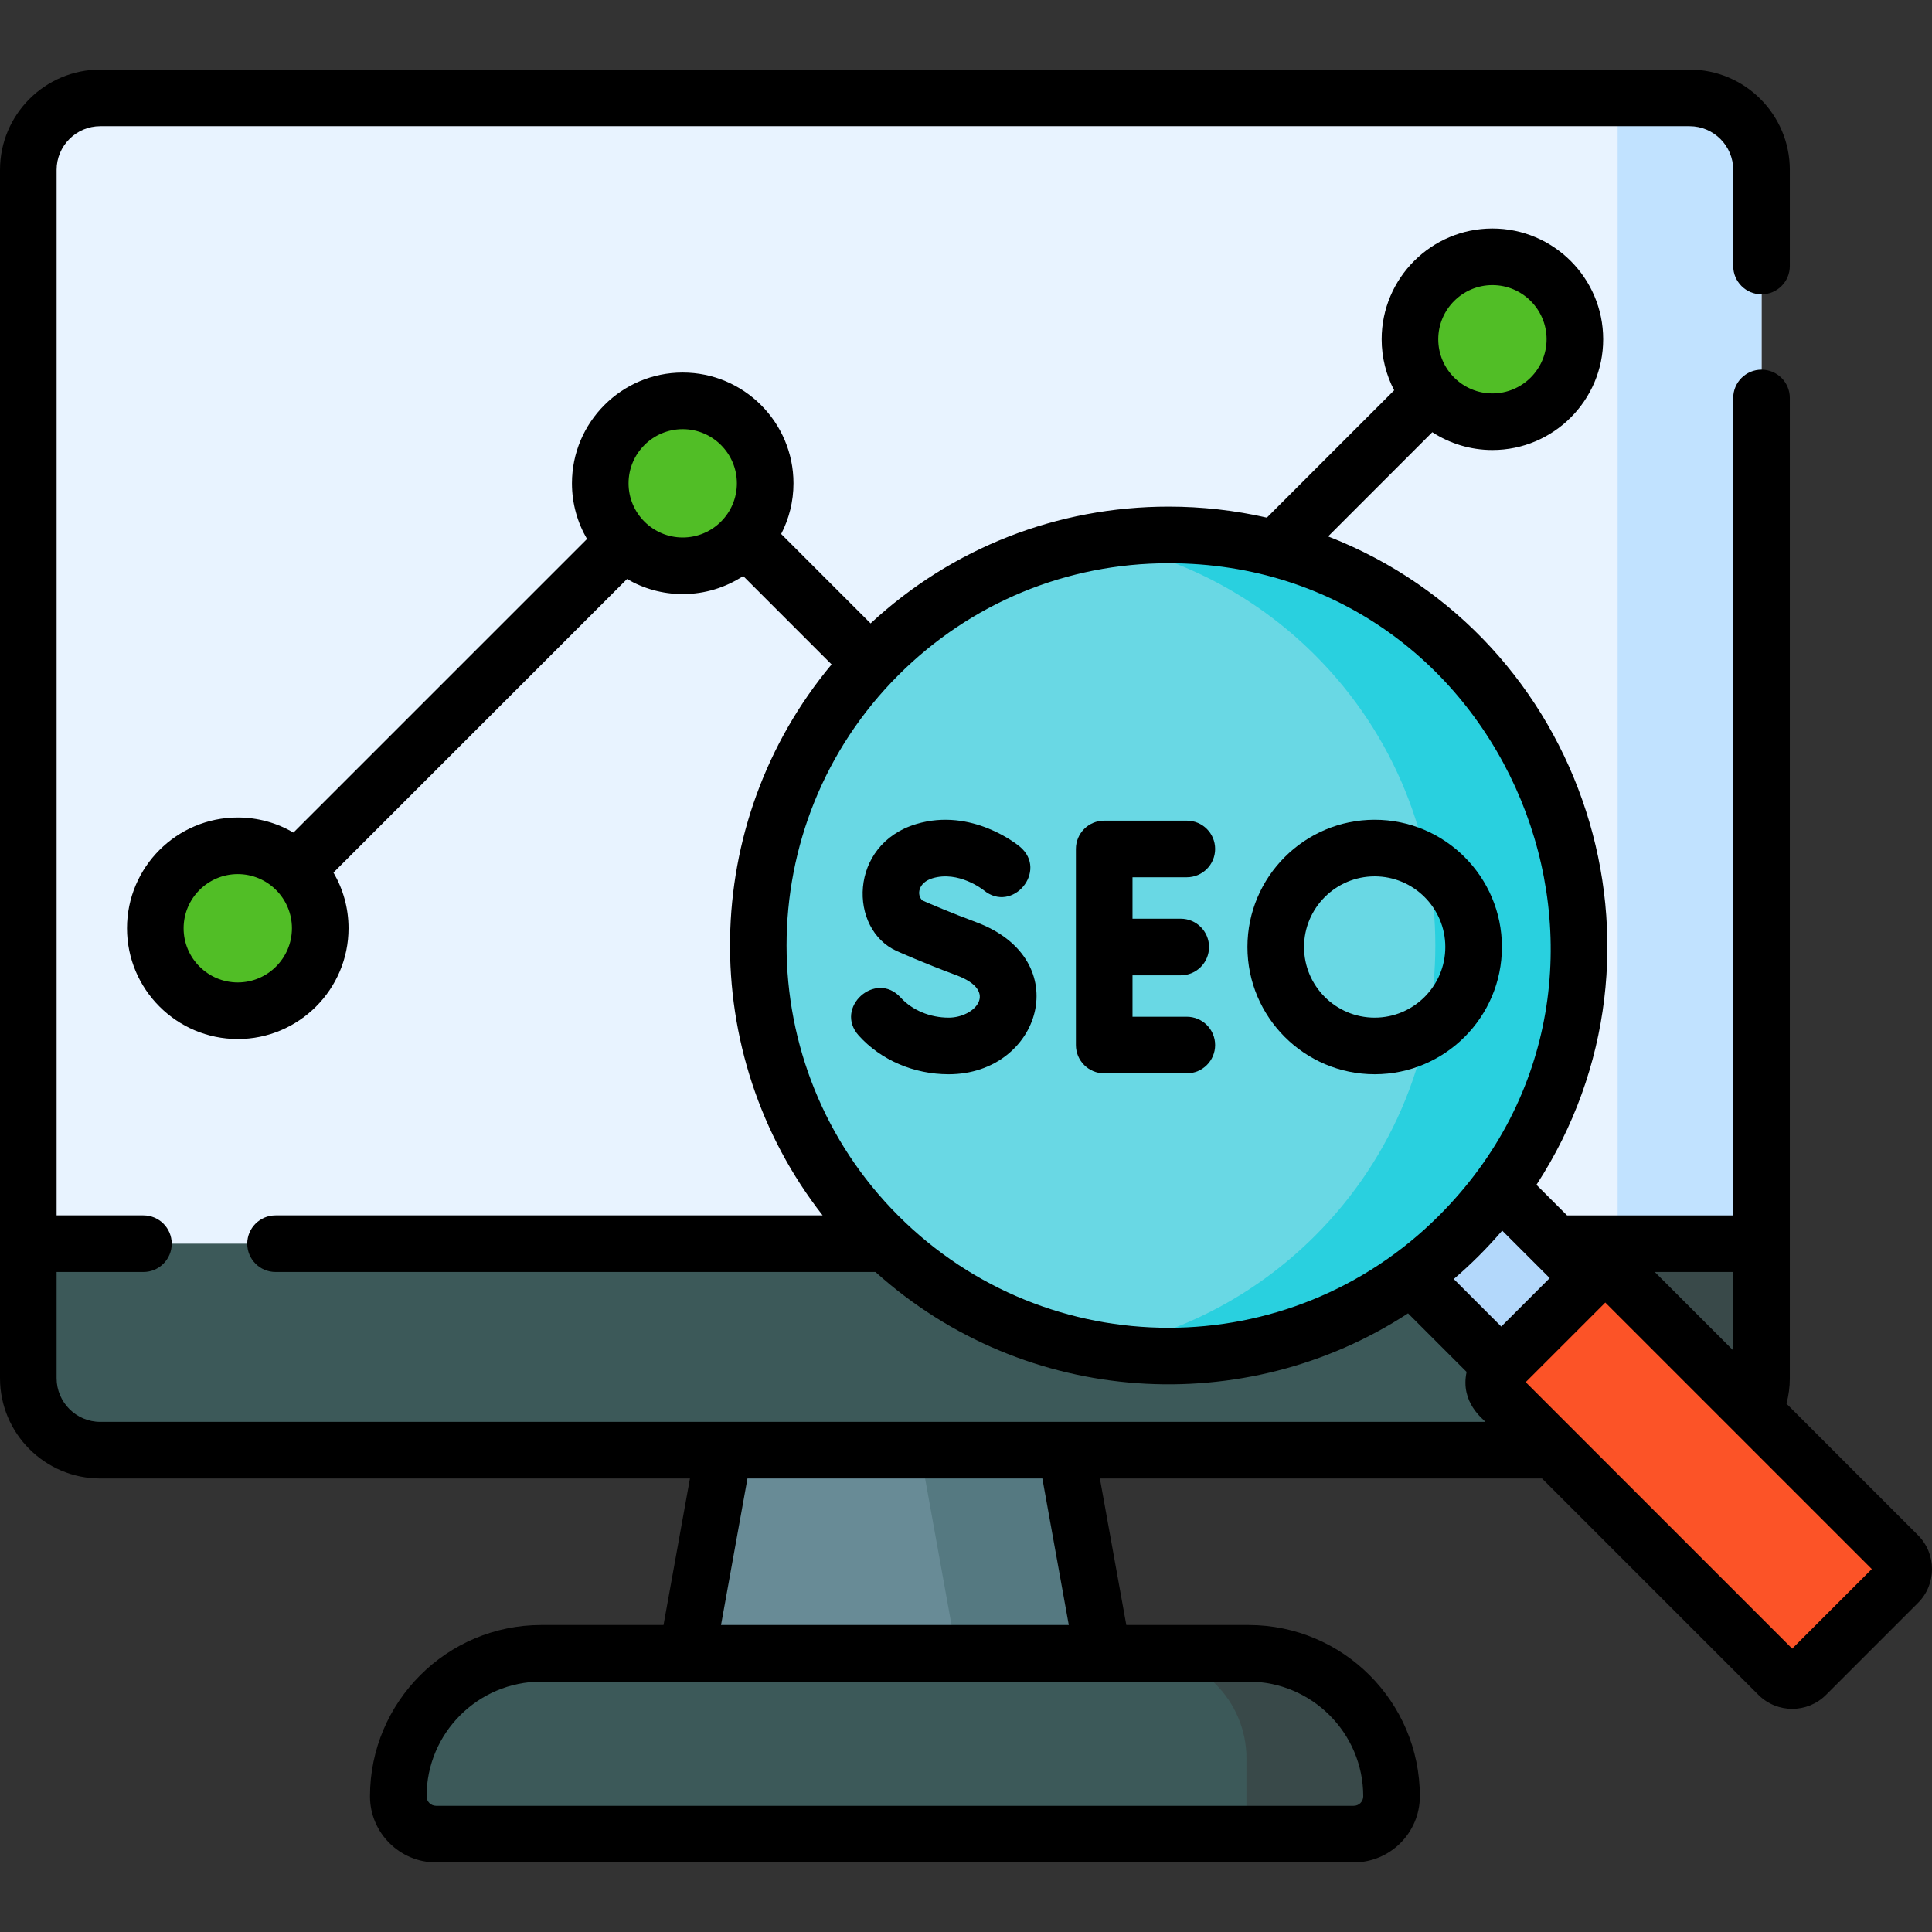
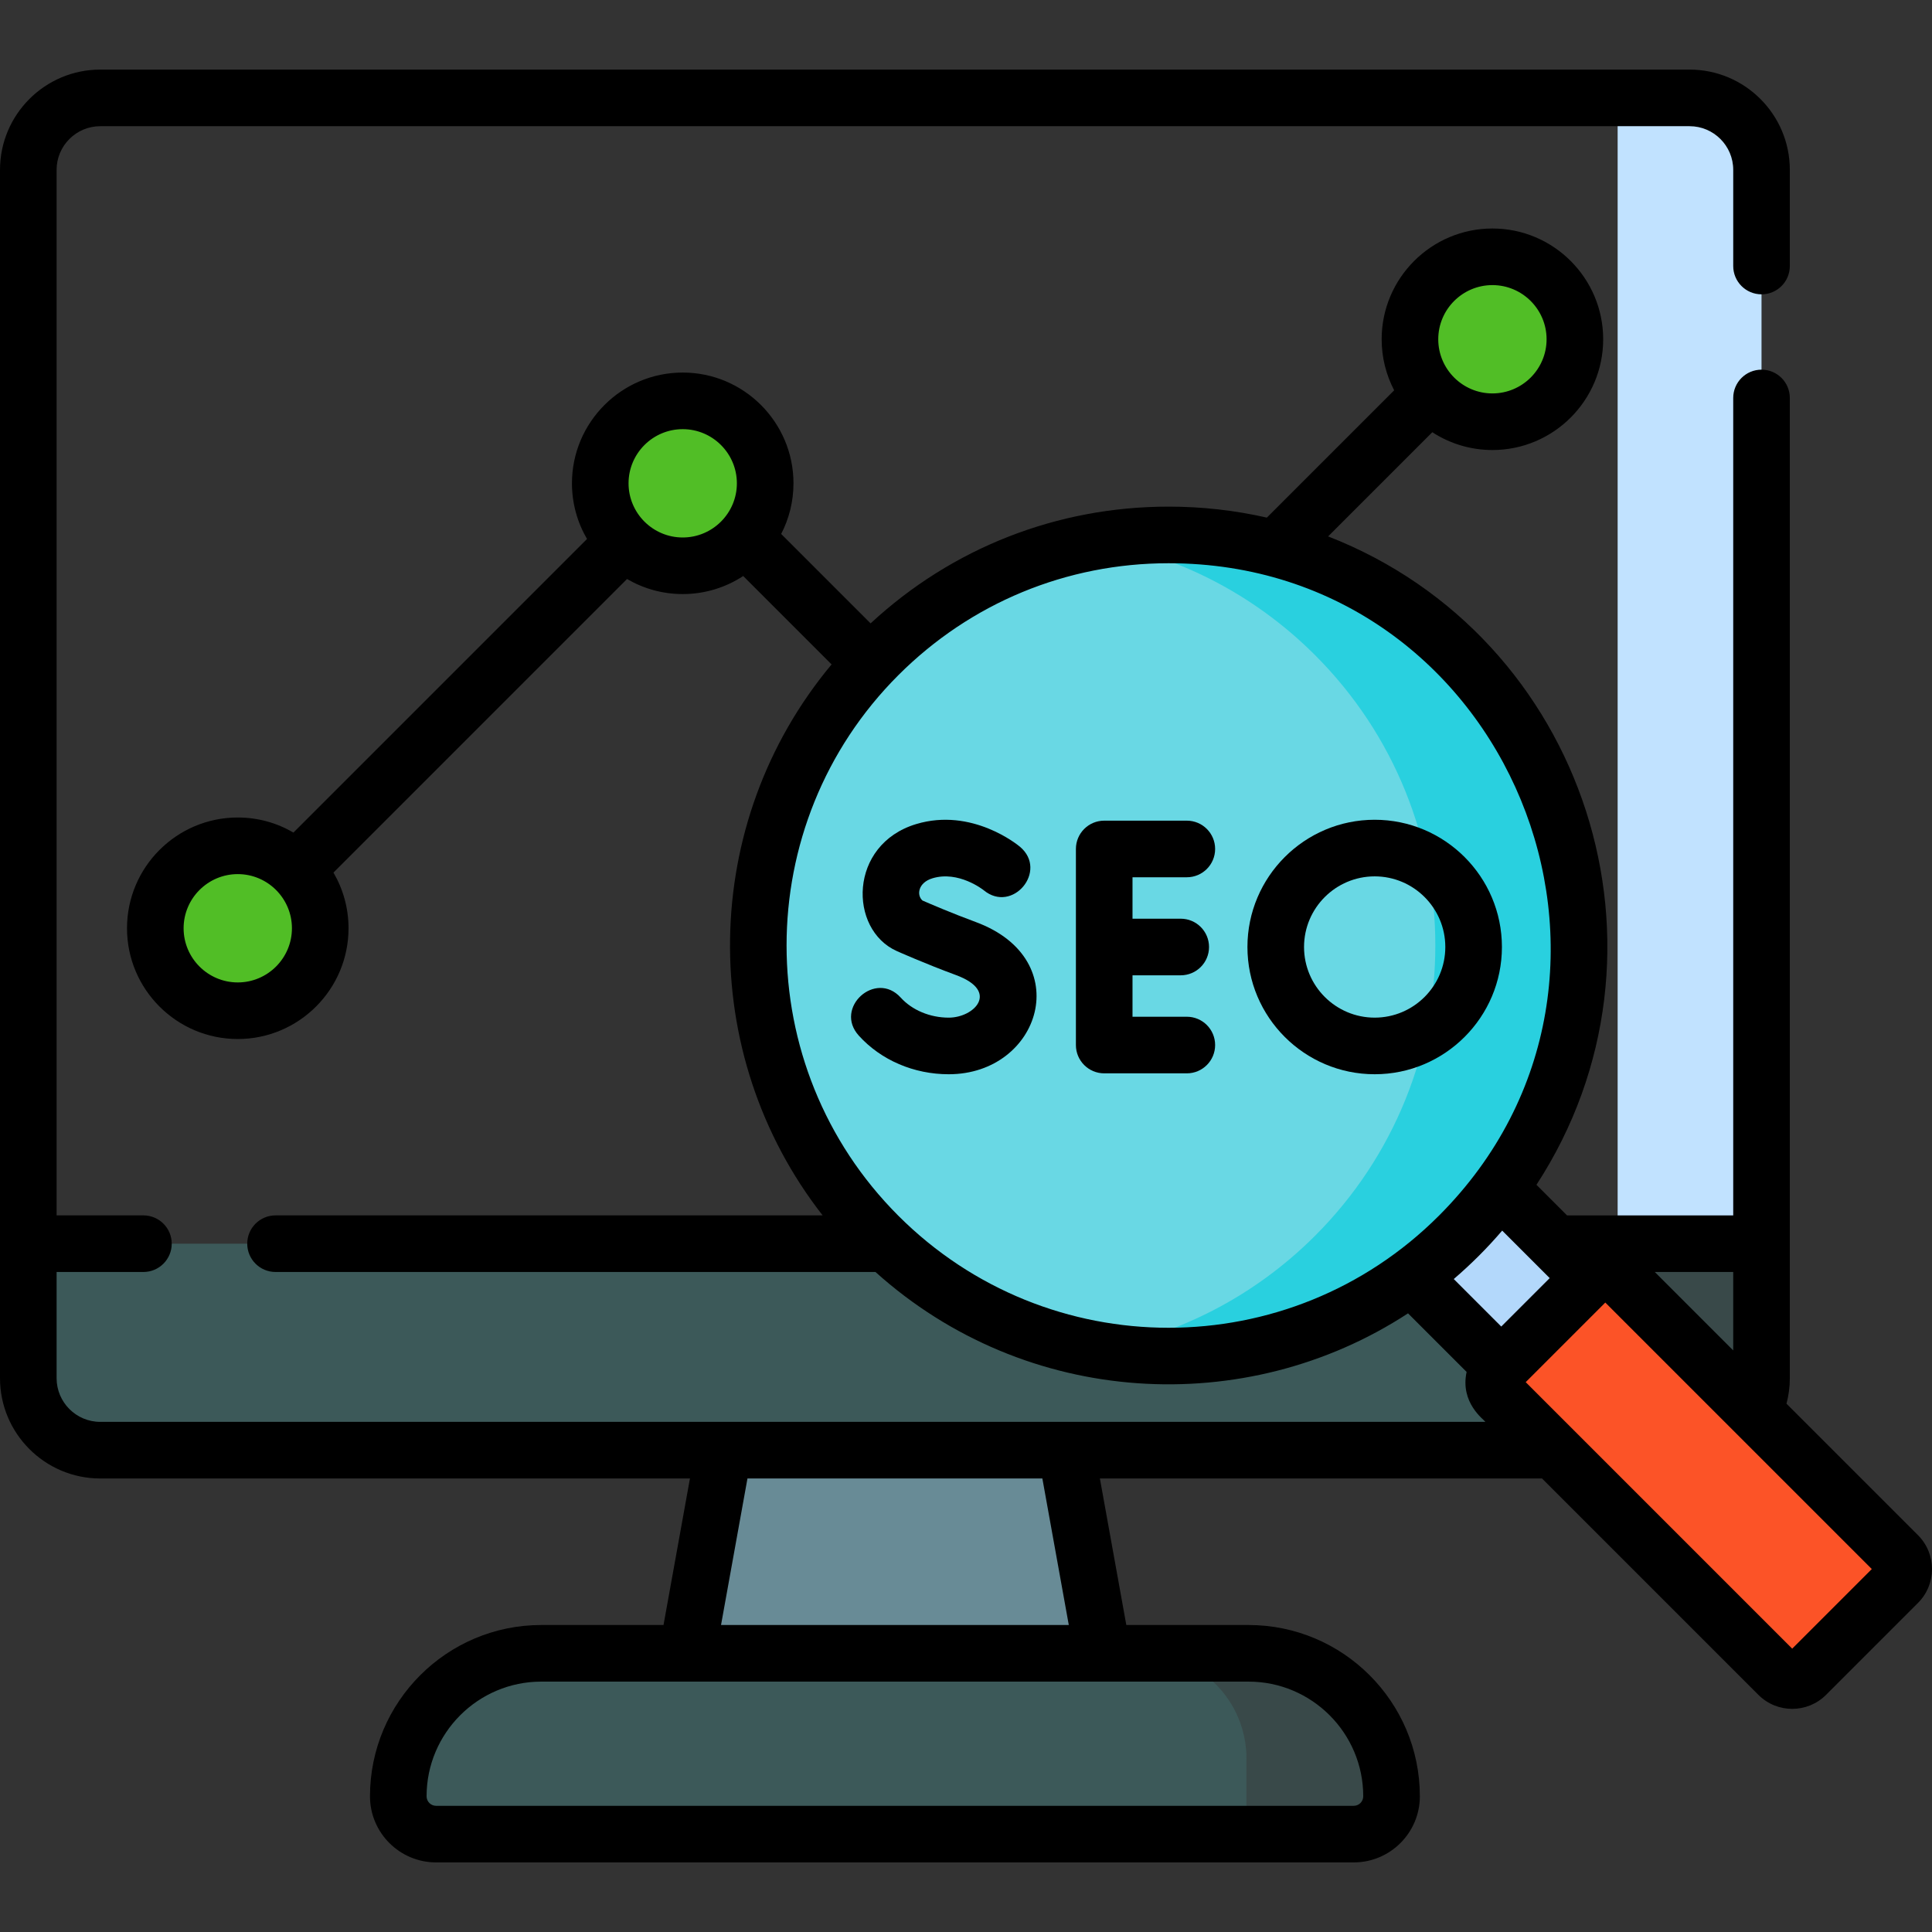
<svg xmlns="http://www.w3.org/2000/svg" id="Capa_1" enable-background="new 0 0 512 512" height="512" viewBox="0 0 512 512" width="512">
  <rect x="0" y="0" width="512" height="512" fill="#333333" stroke="none" />
  <path d="m294.813 452.546h-115.304l16.318-90.462h82.667z" fill="#688b96" />
-   <path d="m278.494 362.084h-38.695l16.319 90.462h38.695z" fill="#557981" />
  <path d="m358.756 486.057h-243.19c-5.532 0-10.016-4.484-10.016-10.016 0-20.93 16.967-37.896 37.896-37.896h187.431c20.93 0 37.896 16.967 37.896 37.896 0 5.532-4.485 10.016-10.017 10.016z" fill="#3c5959" />
  <path d="m330.876 438.145h-28.429c15.398 0 27.88 12.482 27.88 27.88v20.033h28.429c5.532 0 10.017-4.485 10.017-10.016 0-20.931-16.967-37.897-37.897-37.897z" fill="#394949" />
-   <path d="m447.753 384.313h-421.184c-10.531 0-19.069-8.537-19.069-19.069v-320.233c0-10.531 8.537-19.069 19.069-19.069h421.184c10.531 0 19.069 8.537 19.069 19.069v320.233c0 10.532-8.538 19.069-19.069 19.069z" fill="#e8f3ff" />
  <path d="m447.753 25.943h-19.063v339.302c0 10.532-8.537 19.069-19.069 19.069h38.131c10.532 0 19.069-8.537 19.069-19.069v-320.233c.001-10.532-8.537-19.069-19.068-19.069z" fill="#c1e2ff" />
  <path d="m7.5 365.244c0 10.531 8.537 19.069 19.069 19.069h421.184c10.531 0 19.069-8.537 19.069-19.069v-35.652h-459.322z" fill="#3c5959" />
  <path d="m428.69 365.244c0 10.532-8.537 19.069-19.069 19.069h38.131c3.291 0 6.388-.834 9.089-2.302 3.242-1.761 5.917-4.436 7.678-7.678 1.468-2.702 2.302-5.798 2.302-9.089v-35.652h-38.131z" fill="#394949" />
  <path d="m383.526 311.175h33.156v59.576h-33.156z" fill="#b3d8fb" transform="matrix(.707 -.707 .707 .707 -123.91 382.782)" />
  <circle cx="309.696" cy="250.555" fill="#69d8e4" r="108.794" />
  <path d="m386.625 173.626c-26.11-26.11-62.189-36.168-95.985-30.186 21.197 3.752 41.496 13.809 57.873 30.186 42.487 42.487 42.487 111.371 0 153.858-16.377 16.376-36.676 26.434-57.873 30.186 33.796 5.982 69.875-4.075 95.985-30.186 42.487-42.486 42.487-111.371 0-153.858z" fill="#29d0df" />
  <path d="m502.987 419.481-24.365 24.365c-2.025 2.025-5.309 2.025-7.334 0l-73.898-73.898c-2.025-2.025-2.025-5.309 0-7.334l24.365-24.365c2.025-2.025 5.309-2.025 7.334 0l73.898 73.898c2.025 2.025 2.025 5.309 0 7.334z" fill="#fc5327" />
  <g fill="#51be26">
    <circle cx="180.928" cy="128.084" r="21.853" />
    <circle cx="63.012" cy="246" r="21.853" />
    <circle cx="395.507" cy="89.908" r="21.853" />
  </g>
  <path d="m314.522 232.484c4.143 0 7.5-3.358 7.5-7.5s-3.357-7.5-7.5-7.5h-21.895c-4.143 0-7.5 3.358-7.5 7.5v51.962c0 4.142 3.357 7.5 7.5 7.5h21.895c4.143 0 7.5-3.358 7.5-7.5s-3.357-7.5-7.5-7.5h-14.395v-10.981h12.78c4.143 0 7.5-3.358 7.5-7.5s-3.357-7.5-7.5-7.5h-12.78v-10.981z" />
  <path d="m258.572 244.342c-6.28-2.316-12.138-4.836-14.102-5.694-1.613-1.411-1.184-4.742 2.657-5.898 6.873-2.073 13.349 2.995 13.562 3.165 7.62 6.307 17.17-5.162 9.607-11.52-.512-.43-12.687-10.469-27.496-6.007-17.954 5.408-17.954 27.937-5.135 33.654.305.136 7.554 3.363 15.716 6.374 11.586 4.272 4.852 11.27-1.958 11.27-4.95 0-9.704-1.985-12.716-5.31-6.658-7.347-17.783 2.714-11.115 10.072 5.895 6.506 14.582 10.237 23.832 10.237 24.338.001 33.996-30.44 7.148-40.343z" />
  <path d="m364.304 217.245c-18.594 0-33.721 15.127-33.721 33.72s15.127 33.72 33.721 33.72c18.593 0 33.72-15.127 33.72-33.72s-15.128-33.72-33.72-33.72zm0 52.441c-10.322 0-18.721-8.398-18.721-18.72s8.398-18.72 18.721-18.72 18.72 8.398 18.72 18.72-8.398 18.72-18.72 18.72z" />
  <path d="m508.29 406.843-34.851-34.851c.58-2.19.883-4.444.883-6.748v-259.78c0-4.142-3.357-7.5-7.5-7.5s-7.5 3.358-7.5 7.5v216.628h-44.037l-8.108-8.108c40.21-61.766 13.182-145.186-55.21-171.832l27.609-27.609c4.592 2.98 10.06 4.718 15.93 4.718 16.186 0 29.354-13.168 29.354-29.353s-13.168-29.354-29.354-29.354-29.354 13.168-29.354 29.354c0 4.877 1.203 9.477 3.316 13.528l-33.737 33.737c-8.444-1.922-17.163-2.913-26.036-2.913-29.557 0-57.425 10.959-78.98 30.942l-23.697-23.697c2.08-4.026 3.262-8.588 3.262-13.423 0-16.186-13.168-29.353-29.353-29.353s-29.354 13.168-29.354 29.353c0 5.376 1.46 10.415 3.993 14.754l-77.802 77.801c-4.338-2.534-9.377-3.993-14.754-3.993-16.186 0-29.353 13.168-29.353 29.353s13.168 29.354 29.353 29.354 29.353-13.168 29.353-29.354c0-5.376-1.459-10.415-3.993-14.754l77.802-77.802c4.338 2.534 9.377 3.993 14.754 3.993 5.911 0 11.416-1.762 16.028-4.781l23.426 23.426c-35.08 42.008-35.874 103.139-2.377 146.01h-144.983c-4.142 0-7.5 3.358-7.5 7.5s3.358 7.5 7.5 7.5h158.987c39.877 35.887 98.127 39.072 141.135 10.961l15.524 15.524c-1.772 8.192 4.566 12.606 4.982 13.236h-367.079c-6.379 0-11.569-5.19-11.569-11.569v-28.152h23.008c4.142 0 7.5-3.358 7.5-7.5s-3.358-7.5-7.5-7.5h-23.008v-277.078c0-6.379 5.19-11.568 11.569-11.568h421.183c6.379 0 11.569 5.19 11.569 11.568v25.489c0 4.142 3.357 7.5 7.5 7.5s7.5-3.358 7.5-7.5v-25.489c0-14.65-11.919-26.569-26.57-26.569h-421.182c-14.65.001-26.569 11.919-26.569 26.569v320.233c0 14.65 11.919 26.569 26.569 26.569h156.274l-7.005 38.831h-32.393c-25.032 0-45.396 20.365-45.396 45.396 0 9.658 7.858 17.516 17.517 17.516h243.191c9.659 0 17.517-7.858 17.517-17.516 0-25.032-20.365-45.396-45.397-45.396h-32.393l-7.004-38.831h117.17l57.335 57.336c4.957 4.956 12.985 4.96 17.942 0l24.366-24.365c4.944-4.946 4.944-12.994-.003-17.941zm-112.783-331.288c7.914 0 14.354 6.439 14.354 14.354 0 7.914-6.44 14.353-14.354 14.353s-14.354-6.439-14.354-14.353c0-7.915 6.44-14.354 14.354-14.354zm-34.234 400.486c0 1.387-1.129 2.516-2.517 2.516h-243.19c-1.388 0-2.517-1.129-2.517-2.516 0-16.76 13.636-30.396 30.396-30.396h187.431c16.761 0 30.397 13.636 30.397 30.396zm-78.032-45.396h-92.16l7.005-38.831h78.151zm176.081-72.77-20.782-20.782h20.782zm-396.31-97.522c-7.914 0-14.353-6.439-14.353-14.354 0-7.914 6.439-14.353 14.353-14.353s14.353 6.439 14.353 14.353c0 7.915-6.439 14.354-14.353 14.354zm117.916-117.916c-7.915 0-14.354-6.439-14.354-14.353s6.439-14.353 14.354-14.353c7.914 0 14.353 6.439 14.353 14.353s-6.439 14.353-14.353 14.353zm57.142 179.744c-39.495-39.495-39.495-103.757 0-143.252 19.132-19.132 44.569-29.668 71.626-29.668 90.025 0 135.005 109.54 71.625 172.92-39.583 39.585-103.659 39.592-143.251 0zm153.859 10.607c2.16-2.16 4.215-4.385 6.169-6.668l12.589 12.589-12.838 12.838-12.588-12.588c2.288-1.962 4.514-4.017 6.668-6.171zm83.025 104.118-70.625-70.626 21.092-21.093 70.626 70.626z" />
</svg>